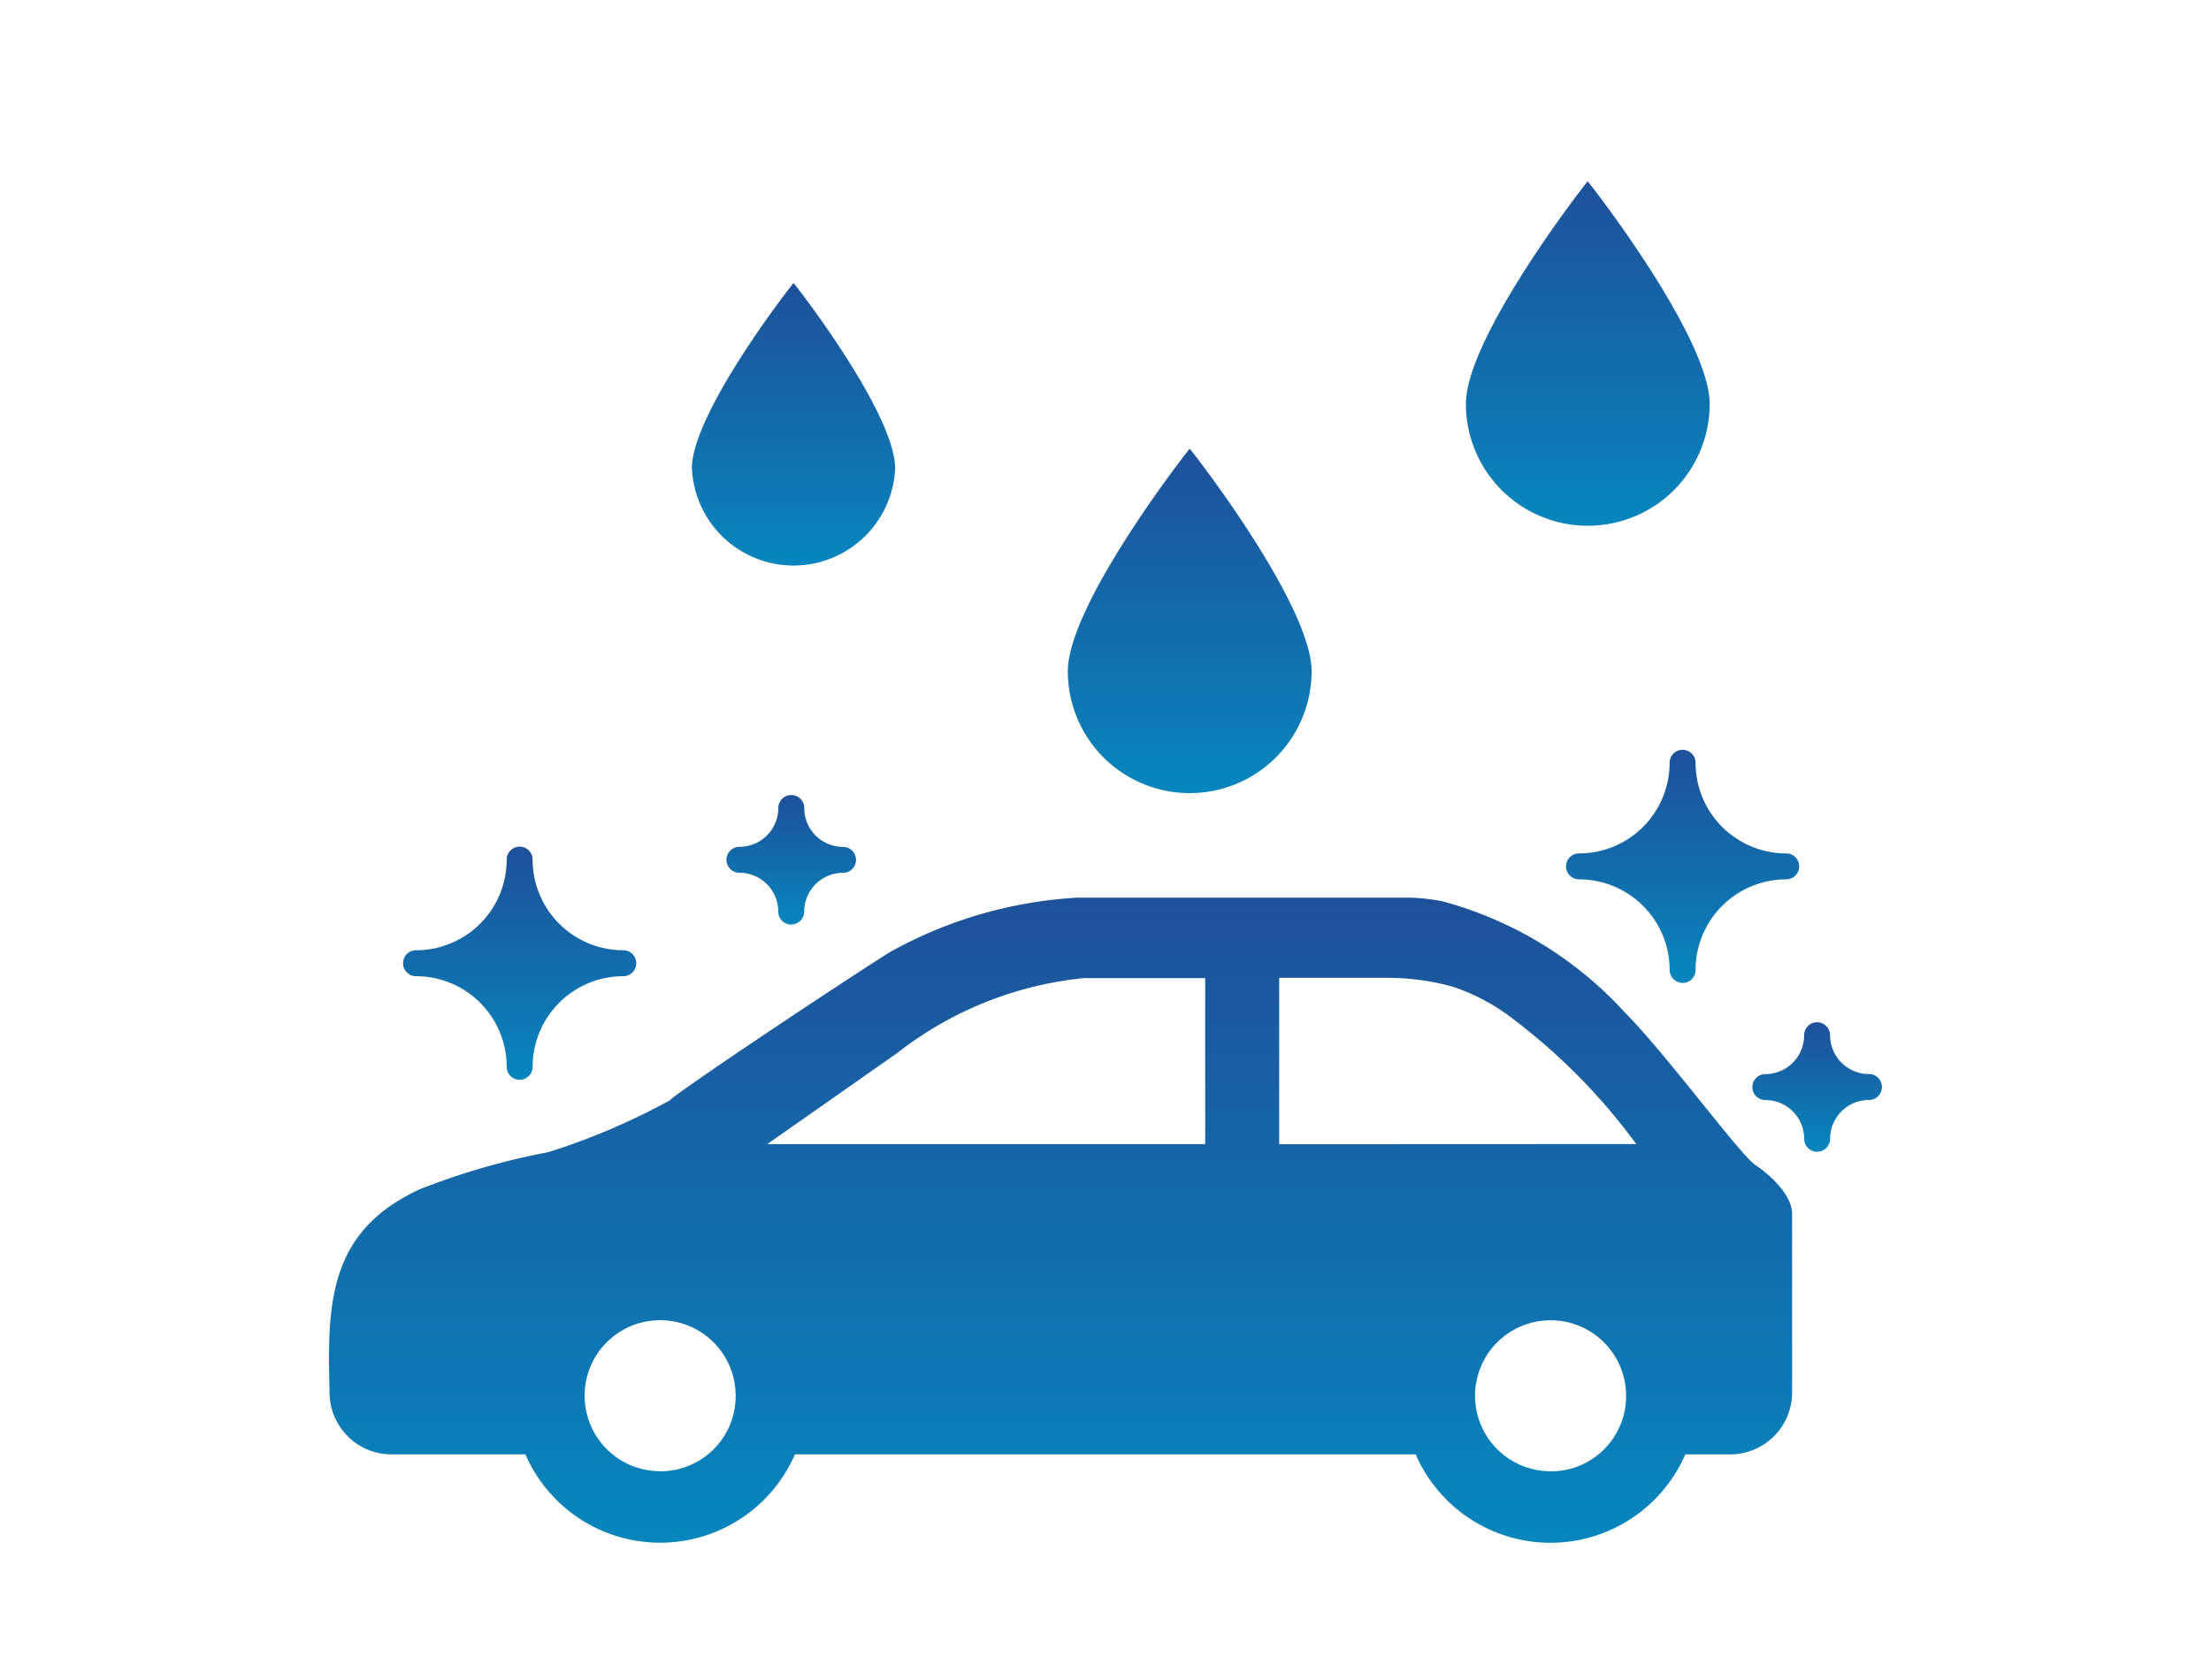
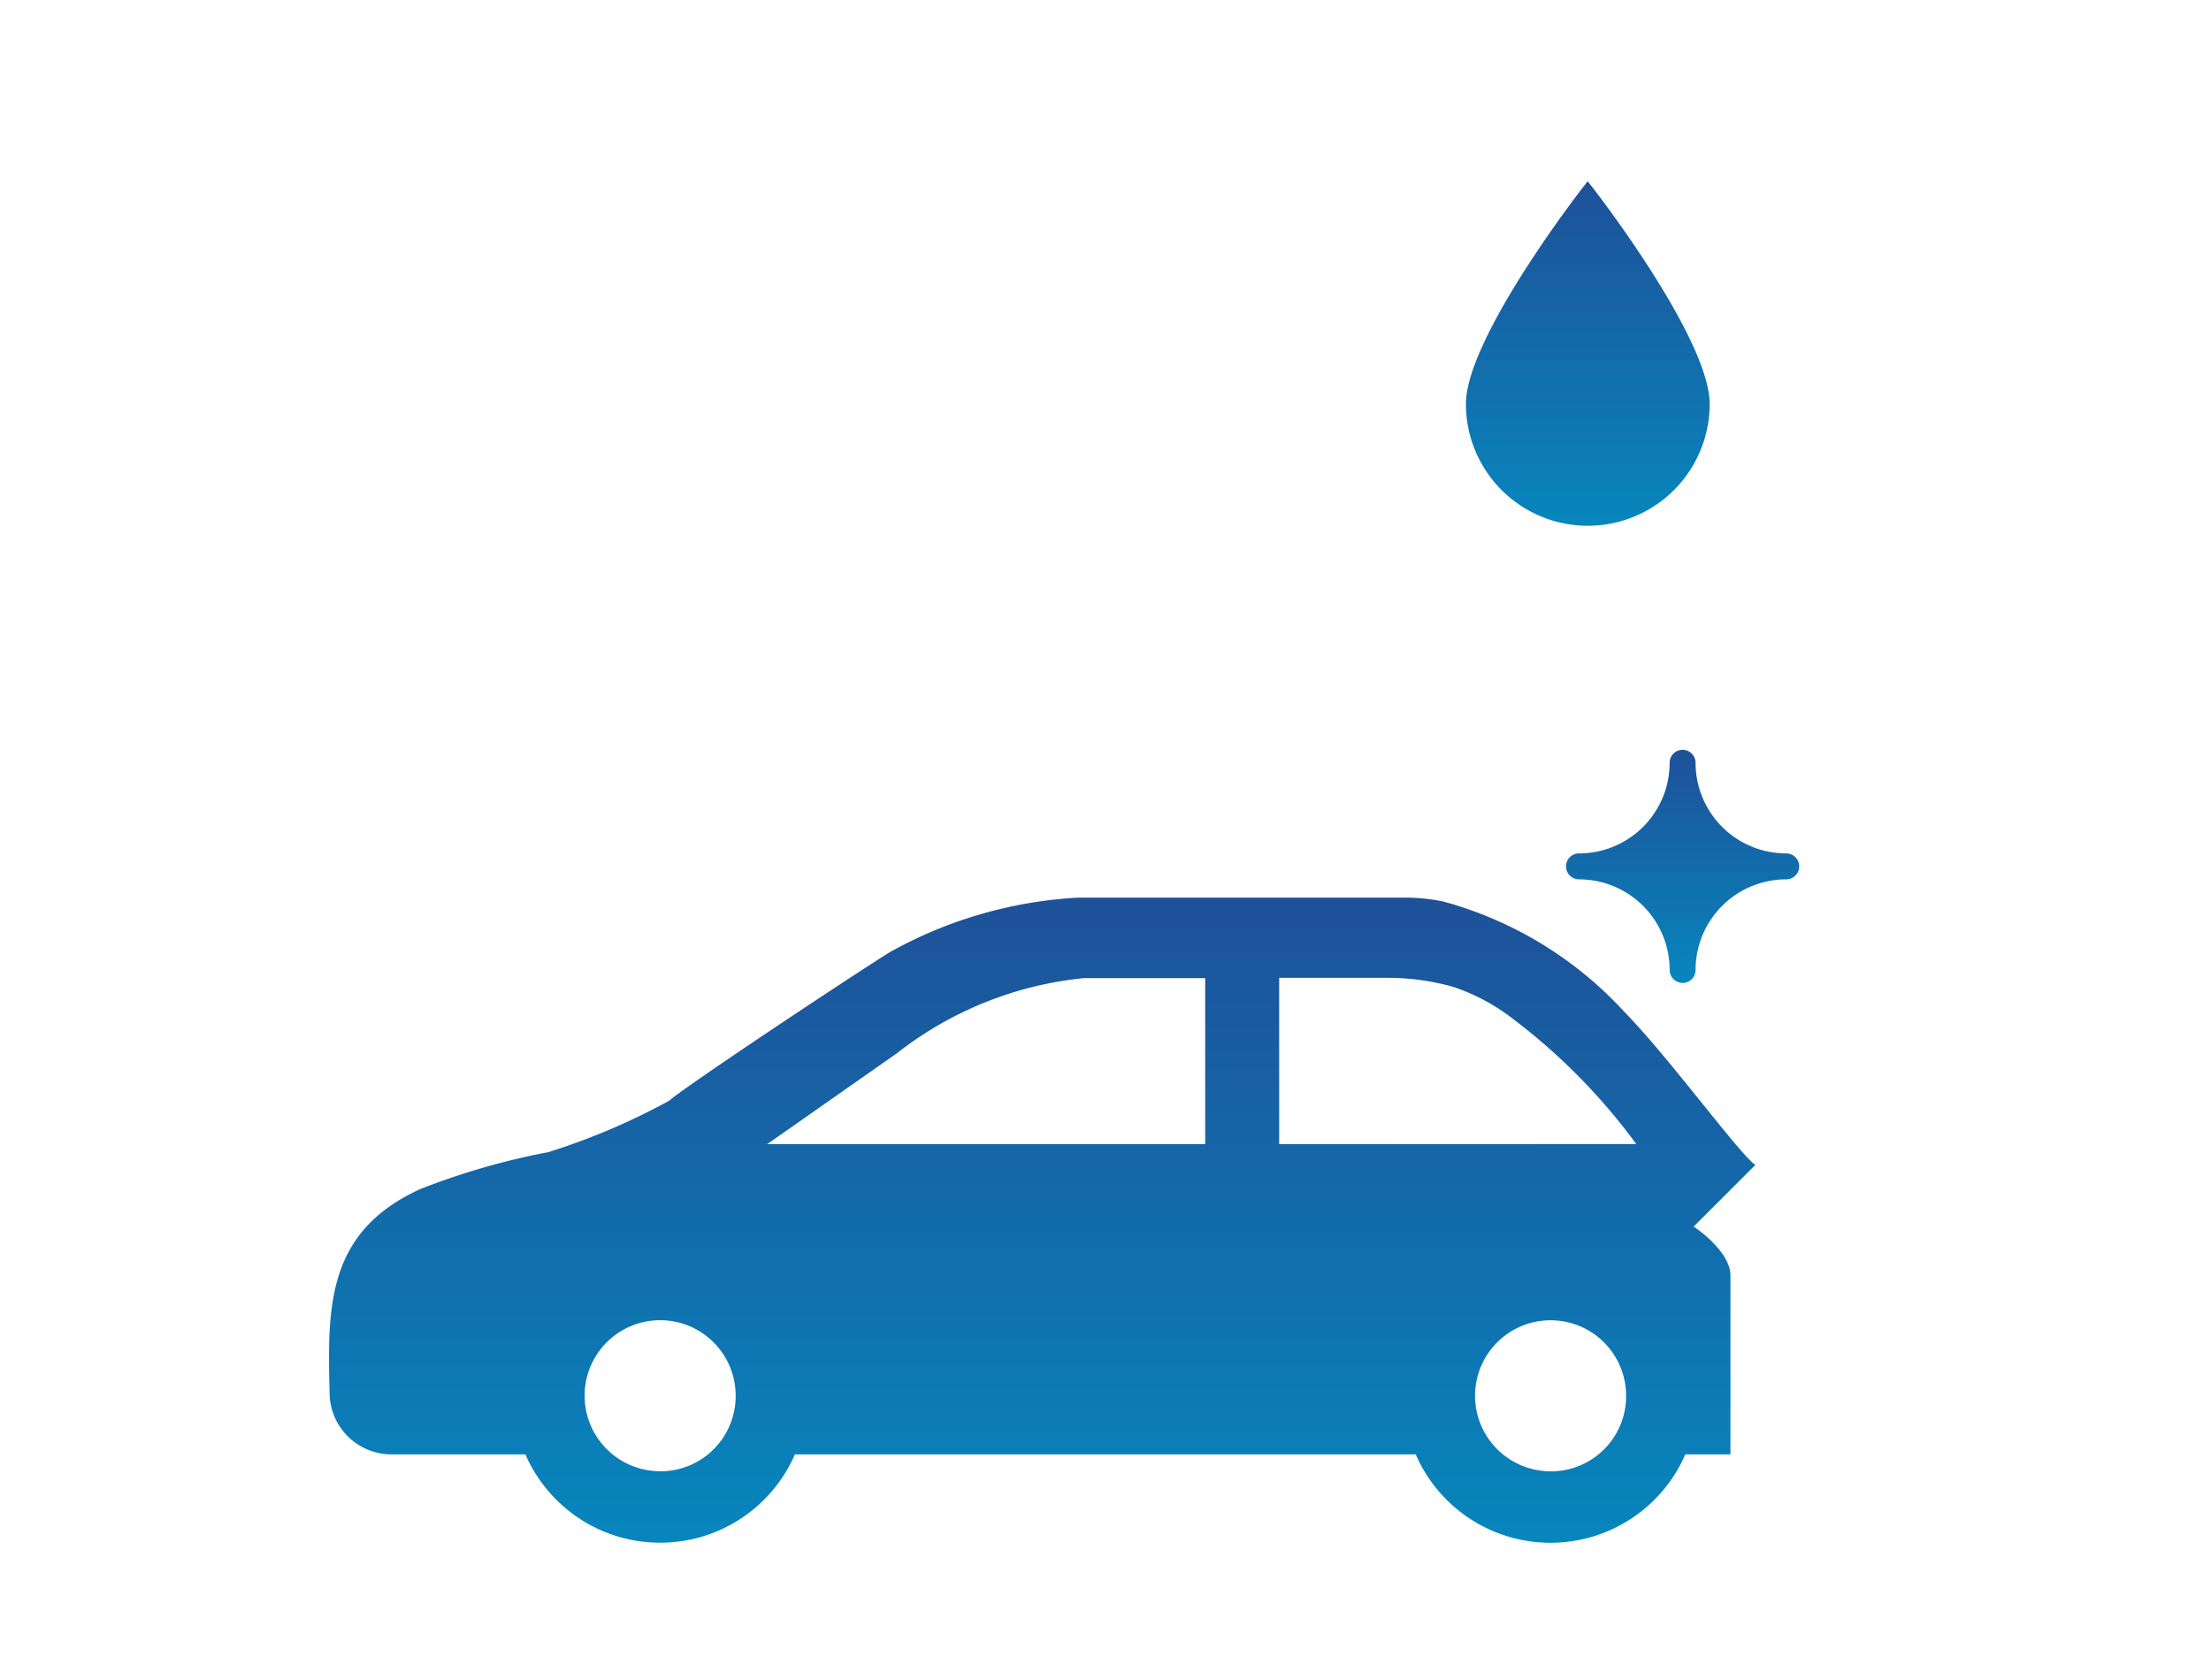
<svg xmlns="http://www.w3.org/2000/svg" width="100" height="76" viewBox="0 0 100 76">
  <defs>
    <linearGradient id="linear-gradient" x1="0.5" x2="0.5" y2="1" gradientUnits="objectBoundingBox">
      <stop offset="0" stop-color="#1e5199" />
      <stop offset="1" stop-color="#0786bd" />
    </linearGradient>
    <clipPath id="clip-path">
      <rect id="長方形_12089" data-name="長方形 12089" width="70.237" height="63.589" fill="url(#linear-gradient)" />
    </clipPath>
  </defs>
  <g id="グループ_26743" data-name="グループ 26743" transform="translate(-245 -677)">
    <rect id="長方形_12092" data-name="長方形 12092" width="100" height="76" transform="translate(245 677)" fill="none" />
    <g id="グループ_26744" data-name="グループ 26744" transform="translate(259.881 683.206)">
      <g id="グループ_26698" data-name="グループ 26698" transform="translate(0 0)" clip-path="url(#clip-path)">
-         <path id="パス_24174" data-name="パス 24174" d="M21.735,36.991a.587.587,0,0,1-.587-.587,1.757,1.757,0,0,0-1.757-1.757h0a.586.586,0,0,1,0-1.173,1.759,1.759,0,0,0,1.759-1.756v0a.586.586,0,1,1,1.173,0,1.757,1.757,0,0,0,1.755,1.759h0a.586.586,0,1,1,0,1.173A1.756,1.756,0,0,0,22.321,36.4v0a.586.586,0,0,1-.585.587Z" transform="translate(-0.829 -1.371)" fill="url(#linear-gradient)" />
-         <path id="パス_24175" data-name="パス 24175" d="M8.776,44.119a.586.586,0,0,0,.587-.584v0a4.1,4.1,0,0,1,4.1-4.1.587.587,0,1,0,0-1.174,4.1,4.1,0,0,1-4.1-4.1v0a.586.586,0,0,0-1.173,0,4.1,4.1,0,0,1-4.1,4.1h0a.587.587,0,0,0,0,1.174,4.1,4.1,0,0,1,4.1,4.1.586.586,0,0,0,.586.586" transform="translate(-0.154 -1.479)" fill="url(#linear-gradient)" />
-         <path id="パス_24176" data-name="パス 24176" d="M70.272,47.74a.587.587,0,0,0,.587-.587A1.757,1.757,0,0,1,72.616,45.4h0a.586.586,0,0,0,0-1.173,1.759,1.759,0,0,1-1.759-1.756v0a.586.586,0,1,0-1.173,0,1.757,1.757,0,0,1-1.755,1.759h0a.586.586,0,1,0,0,1.173,1.756,1.756,0,0,1,1.758,1.755v0a.586.586,0,0,0,.585.587Z" transform="translate(-2.967 -1.845)" fill="url(#linear-gradient)" />
        <path id="パス_24177" data-name="パス 24177" d="M63.8,39.535a.587.587,0,0,1-.587-.584v0a4.1,4.1,0,0,0-4.1-4.1.586.586,0,1,1,0-1.173,4.1,4.1,0,0,0,4.1-4.1h0a.586.586,0,0,1,1.173,0,4.1,4.1,0,0,0,4.1,4.1h0a.586.586,0,1,1,0,1.173,4.1,4.1,0,0,0-4.1,4.1.586.586,0,0,1-.586.587" transform="translate(-2.579 -1.277)" fill="url(#linear-gradient)" />
-         <path id="パス_24178" data-name="パス 24178" d="M34.157,24.912a5.512,5.512,0,0,0,11.025,0c0-3.045-5.483-10.066-5.512-10.066s-5.513,7.021-5.513,10.066" transform="translate(-0.742 -0.751)" fill="url(#linear-gradient)" />
        <path id="パス_24179" data-name="パス 24179" d="M49.9,10.066a5.512,5.512,0,0,0,11.025,0C60.92,7.021,55.437,0,55.408,0S49.9,7.021,49.9,10.066" transform="translate(1.52 2)" fill="url(#linear-gradient)" />
-         <path id="パス_24180" data-name="パス 24180" d="M16.88,10.492a4.6,4.6,0,0,0,9.19,0C26.07,7.954,21.5,2.1,21.475,2.1s-4.6,5.853-4.6,8.391" transform="translate(-0.465 4.5)" fill="url(#linear-gradient)" />
-         <path id="パス_24181" data-name="パス 24181" d="M64.51,48.078c-.709-.475-3.96-4.934-5.917-6.916a17.233,17.233,0,0,0-8.224-5.007,8.8,8.8,0,0,0-1.551-.169H33.877a19.667,19.667,0,0,0-8.534,2.479C22.9,40.009,15.869,44.7,15.39,45.171A30.325,30.325,0,0,1,9.919,47.5a32.094,32.094,0,0,0-5.8,1.674C-.1,51.106-.071,54.472.025,58.384a2.8,2.8,0,0,0,2.791,2.788H8.882a6.646,6.646,0,0,0,12.19,0H49.149a6.647,6.647,0,0,0,12.194,0h2.041a2.8,2.8,0,0,0,2.789-2.788v-8.1c0-.857-1.022-1.774-1.663-2.205M14.981,61.934a3.416,3.416,0,1,1,3.411-3.421v.024a3.4,3.4,0,0,1-3.4,3.4h-.011m24.647-14.8H19.82l5.865-4.111a16.33,16.33,0,0,1,8.467-3.4h5.476Zm15.626,14.8a3.416,3.416,0,1,1,3.411-3.421v.024a3.4,3.4,0,0,1-3.4,3.4h-.012m-12.279-14.8V39.615h4.957a10.836,10.836,0,0,1,2.954.42,9.259,9.259,0,0,1,2.766,1.515,27.418,27.418,0,0,1,5.474,5.583Z" transform="translate(0 -1.585)" fill="url(#linear-gradient)" />
+         <path id="パス_24181" data-name="パス 24181" d="M64.51,48.078c-.709-.475-3.96-4.934-5.917-6.916a17.233,17.233,0,0,0-8.224-5.007,8.8,8.8,0,0,0-1.551-.169H33.877a19.667,19.667,0,0,0-8.534,2.479C22.9,40.009,15.869,44.7,15.39,45.171A30.325,30.325,0,0,1,9.919,47.5a32.094,32.094,0,0,0-5.8,1.674C-.1,51.106-.071,54.472.025,58.384a2.8,2.8,0,0,0,2.791,2.788H8.882a6.646,6.646,0,0,0,12.19,0H49.149a6.647,6.647,0,0,0,12.194,0h2.041v-8.1c0-.857-1.022-1.774-1.663-2.205M14.981,61.934a3.416,3.416,0,1,1,3.411-3.421v.024a3.4,3.4,0,0,1-3.4,3.4h-.011m24.647-14.8H19.82l5.865-4.111a16.33,16.33,0,0,1,8.467-3.4h5.476Zm15.626,14.8a3.416,3.416,0,1,1,3.411-3.421v.024a3.4,3.4,0,0,1-3.4,3.4h-.012m-12.279-14.8V39.615h4.957a10.836,10.836,0,0,1,2.954.42,9.259,9.259,0,0,1,2.766,1.515,27.418,27.418,0,0,1,5.474,5.583Z" transform="translate(0 -1.585)" fill="url(#linear-gradient)" />
      </g>
    </g>
  </g>
</svg>